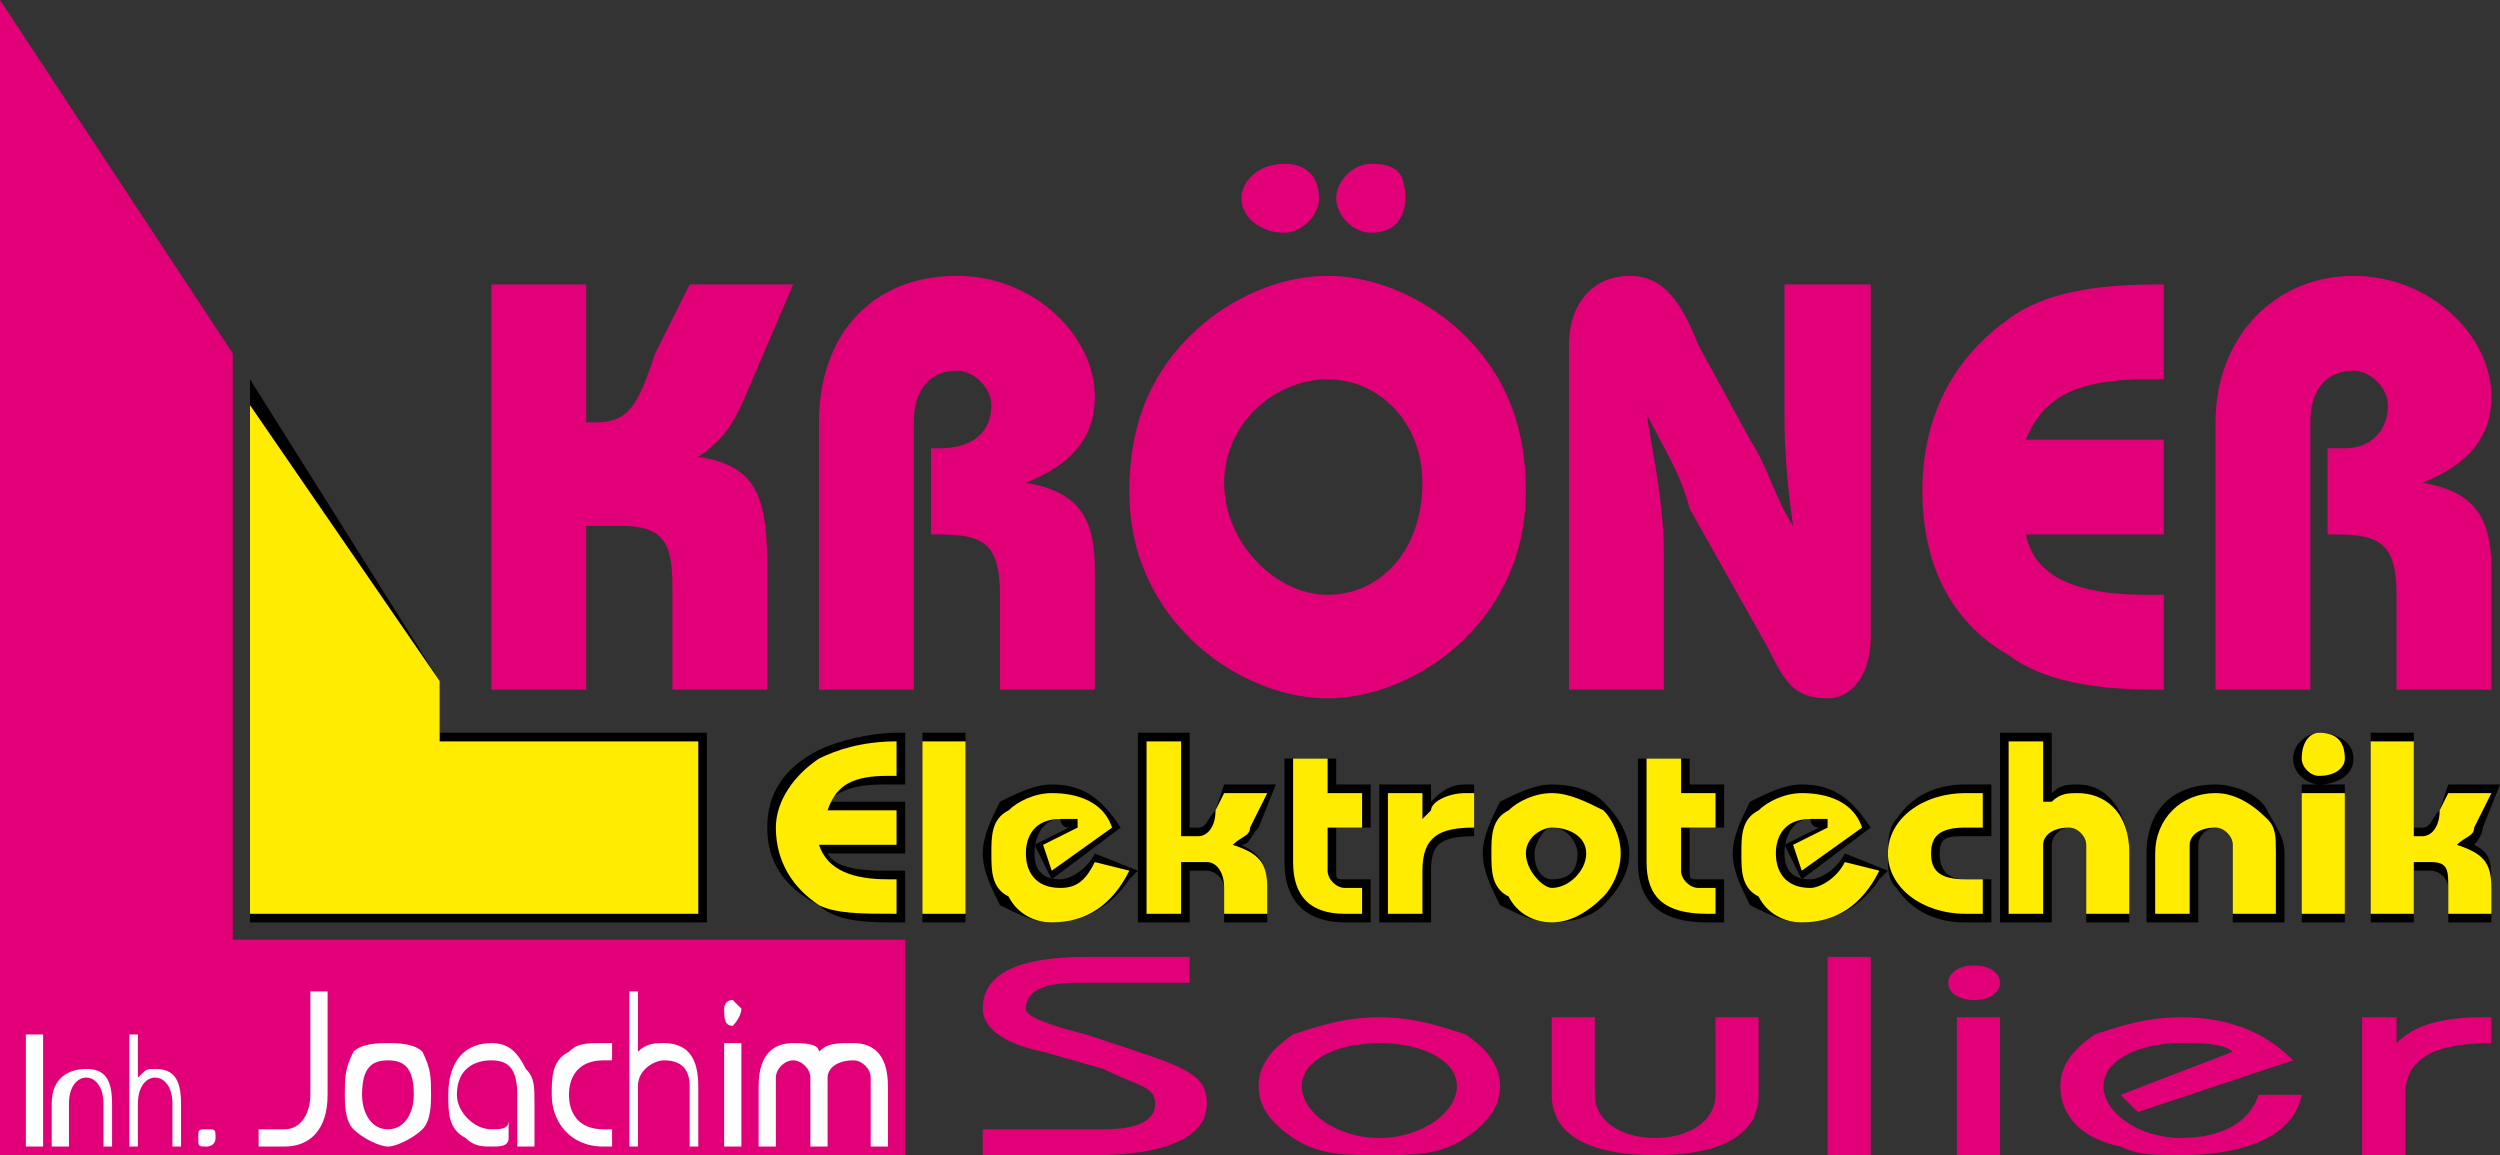
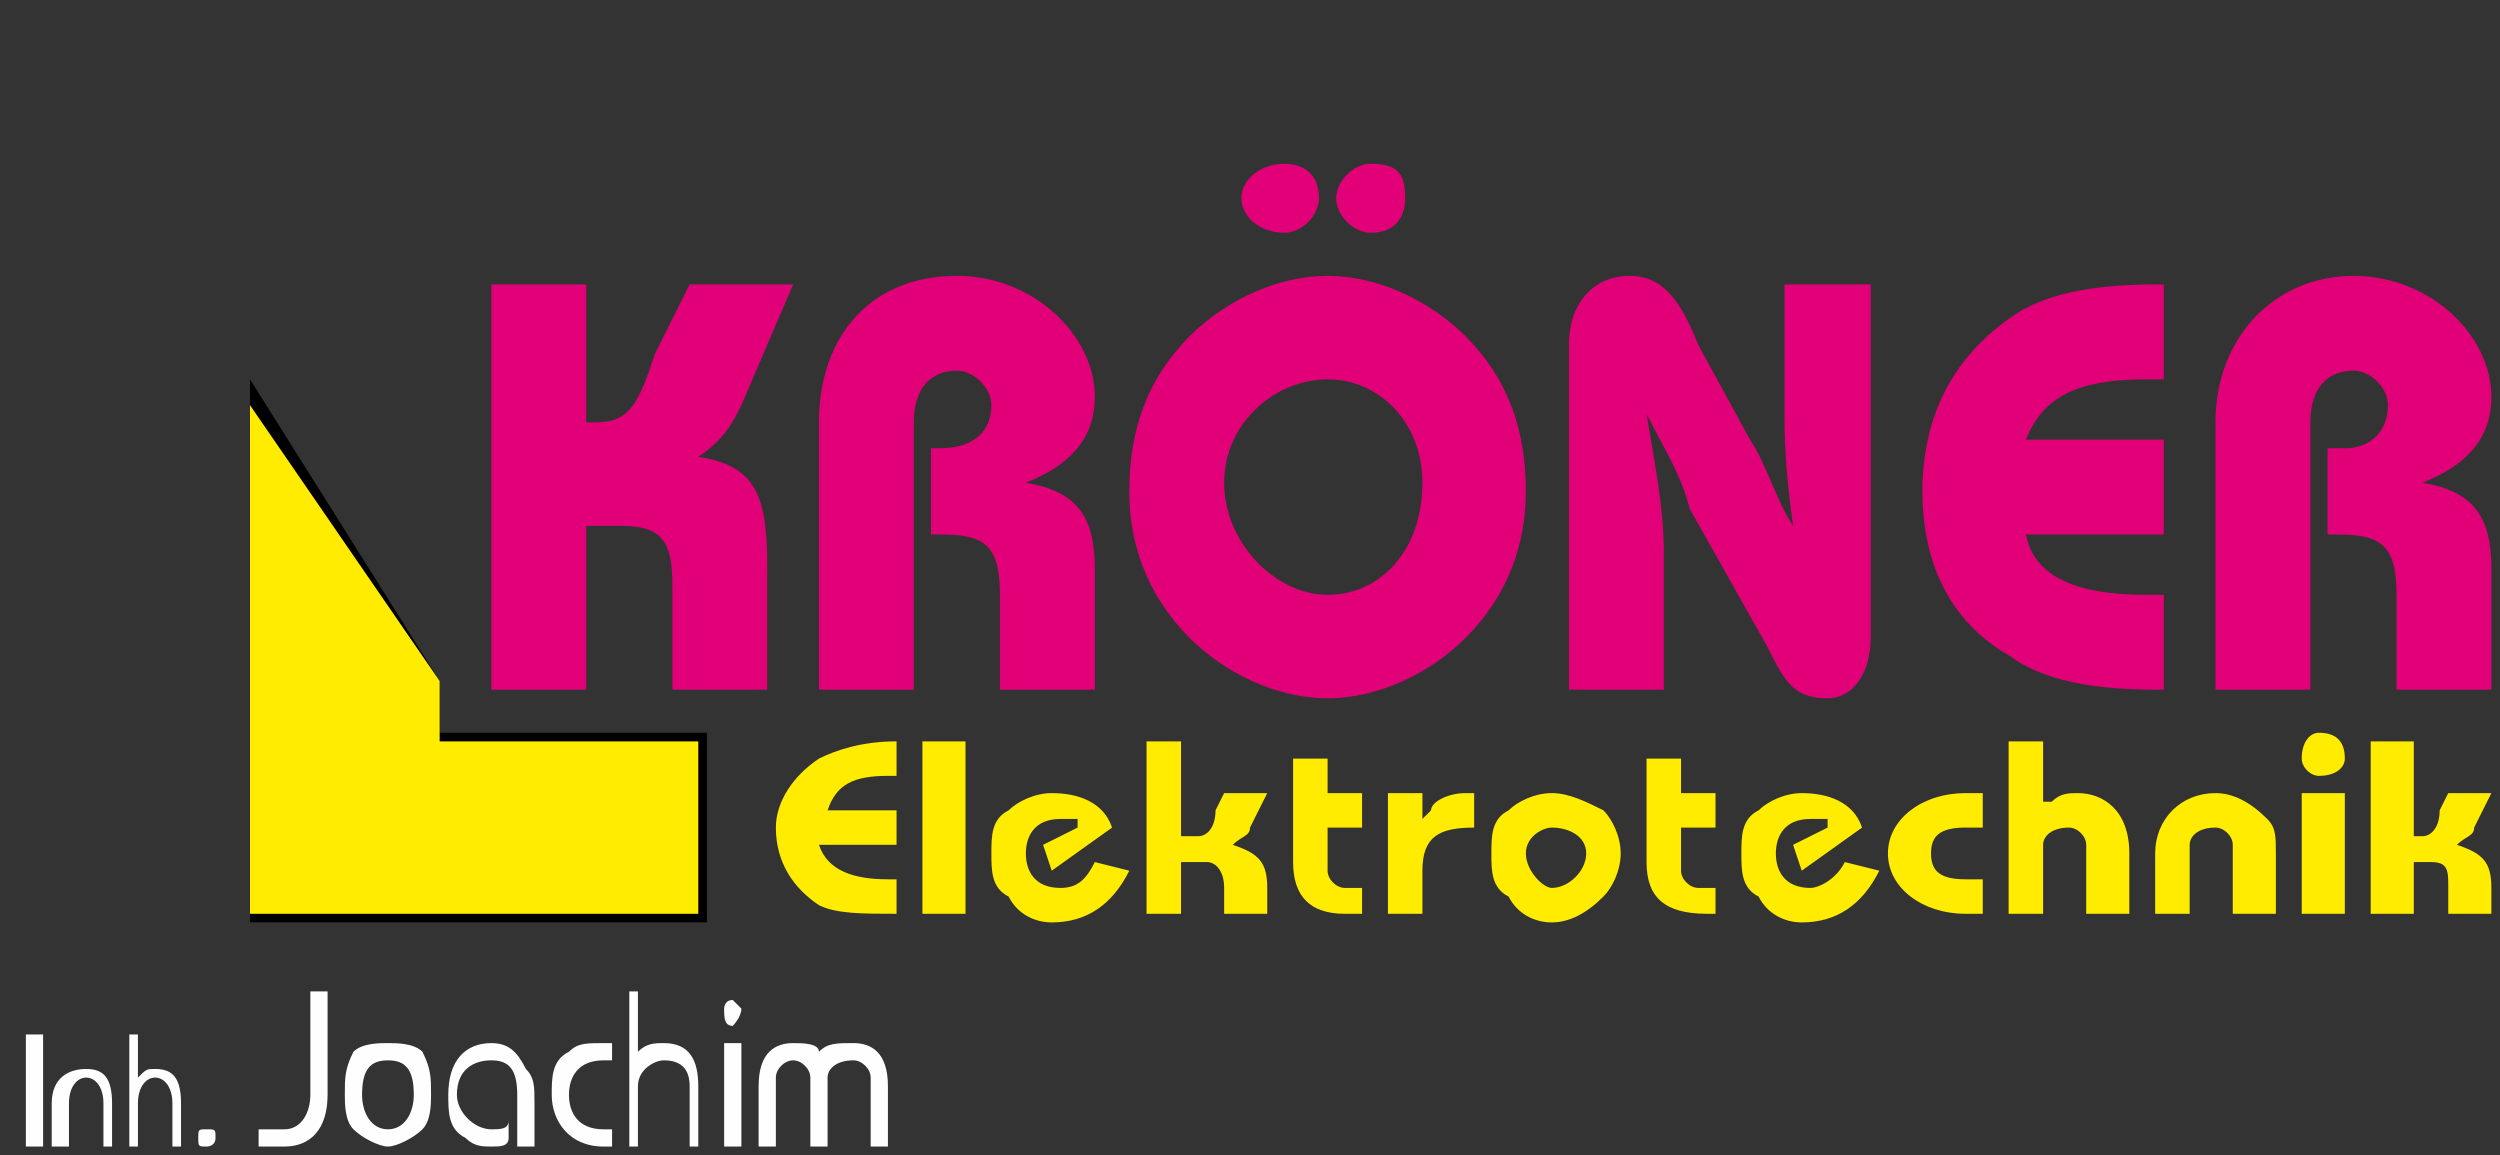
<svg xmlns="http://www.w3.org/2000/svg" xml:space="preserve" width="290px" height="134px" version="1.1" style="shape-rendering:geometricPrecision; text-rendering:geometricPrecision; image-rendering:optimizeQuality; fill-rule:evenodd; clip-rule:evenodd" viewBox="0 0 290 134">
  <rect x="0" y="0" width="290" height="134" fill="#333333" stroke="none" />
  <defs>
    <style type="text/css">
   
    .fil1 {fill:black}
    .fil3 {fill:#FEFEFE;fill-rule:nonzero}
    .fil2 {fill:#FFEC00;fill-rule:nonzero}
    .fil0 {fill:#E20079;fill-rule:nonzero}
   
  </style>
  </defs>
  <g id="Ebene_x0020_1">
    <g id="_820738864">
      <g>
        <path class="fil0" d="M57 33l11 0 0 16 1 0c4,0 5,-2 7,-8l4 -8 12 0 -6 14c-1,2 -2,4 -5,6 7,1 8,5 8,13l0 14 -11 0 0 -12c0,-5 -1,-7 -6,-7l-4 0 0 19 -11 0 0 -47zm38 16c0,-10 6,-17 16,-17 9,0 16,7 16,14 0,5 -3,8 -8,10 6,1 8,4 8,10l0 14 -11 0 0 -11c0,-6 -2,-7 -7,-7l-1 0 0 -10 1 0c4,0 6,-2 6,-5 0,-2 -2,-4 -4,-4 -3,0 -5,2 -5,6l0 31 -11 0 0 -31zm43 -10c4,-4 10,-7 16,-7 6,0 12,3 16,7 5,5 7,11 7,18 0,6 -2,12 -7,17 -4,4 -10,7 -16,7 -6,0 -12,-3 -16,-7 -5,-5 -7,-11 -7,-17 0,-7 2,-13 7,-18zm16 30l0 0c6,0 11,-5 11,-13 0,-7 -5,-12 -11,-12 -6,0 -12,5 -12,12 0,7 6,13 12,13zm-5 -50l0 0c2,0 4,1 4,4 0,2 -2,4 -4,4 -3,0 -5,-2 -5,-4 0,-2 2,-4 5,-4zm10 0l0 0c3,0 4,1 4,4 0,2 -1,4 -4,4 -2,0 -4,-2 -4,-4 0,-2 2,-4 4,-4zm23 21c0,-5 3,-8 7,-8 4,0 6,3 8,8l6 11c2,3 3,7 5,10 -1,-7 -1,-11 -1,-13l0 -15 10 0 0 41c0,4 -2,7 -5,7 -4,0 -5,-2 -7,-6l-9 -16c-1,-4 -3,-7 -5,-11 1,6 2,11 2,16l0 16 -11 0 0 -40zm68 40c-7,0 -13,-1 -17,-4 -7,-4 -10,-11 -10,-19 0,-8 3,-15 10,-20 4,-3 10,-4 17,-4l1 0 0 11c0,0 -1,0 -2,0 -8,0 -12,2 -14,7l16 0 0 11 -16 0c1,5 6,7 14,7 1,0 2,0 2,0l0 11 -1 0zm7 -31c0,-10 7,-17 16,-17 9,0 16,7 16,14 0,5 -3,8 -8,10 6,1 8,4 8,10l0 14 -11 0 0 -11c0,-6 -2,-7 -7,-7l-1 0 0 -10 2 0c3,0 5,-2 5,-5 0,-2 -2,-4 -4,-4 -3,0 -5,2 -5,6l0 31 -11 0 0 -31z" />
-         <path class="fil0" d="M114 131l14 0c4,0 6,-1 6,-3 0,-2 -2,-2 -6,-4l-7 -2c-5,-1 -7,-3 -7,-5 0,-4 4,-6 12,-6l12 0 0 3 -13 0c-4,0 -6,1 -6,3 0,1 3,2 7,3l6 2c6,2 8,3 8,6 0,4 -5,6 -13,6l-13 0 0 -3zm36 -11c3,-1 6,-2 10,-2 4,0 7,1 10,2 3,2 4,4 4,6 0,2 -1,4 -4,6 -3,2 -6,2 -10,2 -4,0 -7,0 -10,-2 -3,-2 -4,-4 -4,-6 0,-2 1,-4 4,-6zm10 12l0 0c5,0 9,-3 9,-6 0,-3 -4,-5 -9,-5 -5,0 -9,2 -9,5 0,3 4,6 9,6zm44 -5c0,5 -5,7 -12,7 -7,0 -12,-2 -12,-7l0 -9 5 0 0 9c0,3 3,5 7,5 4,0 7,-2 7,-5l0 -9 5 0 0 9zm8 -16l5 0 0 23 -5 0 0 -23zm17 1c2,0 3,1 3,2 0,1 -1,2 -3,2 -2,0 -3,-1 -3,-2 0,-1 1,-2 3,-2zm-2 6l0 0 5 0 0 16 -5 0 0 -16zm26 16c-3,0 -5,0 -7,-1 -5,-1 -7,-4 -7,-7 0,-2 1,-4 4,-6 3,-1 6,-2 10,-2 6,0 10,2 13,5l-18 6 -2 -2 13 -5c-1,-1 -4,-1 -6,-1 -5,0 -9,2 -9,5 0,3 4,6 9,6 5,0 8,-2 9,-5l5 0c-1,5 -7,7 -14,7zm21 -16l4 0 0 3c2,-2 5,-3 10,-3l1 0 0 3 0 0c-7,0 -10,2 -10,6l0 7 -5 0 0 -16z" />
-         <polygon class="fil0" points="27,109 27,41 0,0 0,109 0,134 27,134 105,134 105,109 " />
      </g>
      <g>
-         <path class="fil1" d="M267 91l5 0 0 16 -5 0 0 -16zm2 -6c2,0 4,1 4,3 0,2 -2,3 -4,3 -1,0 -3,-1 -3,-3 0,-2 2,-3 3,-3zm-173 8l9 0 0 6 -9 0c1,2 5,2 7,2 0,0 1,0 1,0l1 0 0 6 -1 0c-3,0 -7,0 -9,-2 -4,-2 -6,-5 -6,-9 0,-4 2,-7 6,-9 2,-1 6,-2 9,-2l1 0 0 6 -1 0c0,0 -1,0 -1,0 -2,0 -5,0 -7,2zm135 4l-3 0c-2,0 -3,0 -3,2 0,2 1,3 3,3l3 0 0 5 -3 0c-3,0 -6,-1 -8,-4 -1,-1 -1,-2 -1,-4 0,-1 0,-3 1,-4 2,-3 5,-4 8,-4l3 0 0 6zm-124 -12l5 0 0 22 -5 0 0 -22zm150 11c-1,0 -2,1 -2,2l0 9 -6 0 0 -8c0,-5 3,-8 8,-8 2,0 5,1 6,3 1,2 2,3 2,5l0 8 -6 0 0 -9c0,-1 -1,-2 -2,-2zm-91 -3c1,-1 2,-2 4,-2l1 0 0 6 0 0c-4,0 -5,1 -5,4l0 6 -6 0 0 -16 6 0 0 2zm45 3c-1,0 -1,-1 -1,-1 -2,0 -3,2 -3,4 0,2 1,3 3,3 1,0 3,-1 4,-3l0 0 5 2 -1 1c-2,3 -5,5 -9,5 -2,0 -4,-1 -6,-2 -1,-2 -2,-4 -2,-6 0,-2 1,-4 2,-6 2,-1 4,-2 6,-2 4,0 6,2 8,5l0 0 -8 6 -2 -4 4 -2zm-15 -5l4 0 0 5 -4 0 0 5c0,1 0,1 1,1l3 0 0 5 -2 0c-5,0 -8,-2 -8,-7l0 -12 6 0 0 3zm84 10l0 6 -5 0 0 -22 5 0 0 11 1 0c1,0 1,-1 2,-2l1 -3 6 0 -2 5c0,1 -1,2 -1,2 2,1 2,2 2,5l0 4 -5 0 0 -4c0,-1 -1,-2 -2,-2l-2 0zm-94 -8c2,2 3,4 3,6 0,2 -1,4 -3,6 -1,1 -3,2 -6,2 -2,0 -4,-1 -6,-2 -1,-2 -2,-4 -2,-6 0,-2 1,-4 2,-6 2,-1 4,-2 6,-2 3,0 5,1 6,2zm-48 8l0 6 -6 0 0 -22 6 0 0 11 1 0c1,0 1,-1 2,-2l1 -3 6 0 -2 5c-1,1 -1,2 -2,2 2,1 3,2 3,5l0 4 -5 0 0 -4c0,-1 -1,-2 -2,-2l-2 0zm100 -9c1,-1 2,-1 3,-1 4,0 6,4 6,8l0 8 -5 0 0 -9c0,-1 -1,-2 -2,-2 -1,0 -2,1 -2,2l0 9 -6 0 0 -22 6 0 0 7zm-114 4c-1,0 -1,-1 -1,-1 -2,0 -3,2 -3,4 0,2 1,3 3,3 1,0 3,-1 4,-3l0 0 5 2 -1 1c-2,3 -5,5 -9,5 -2,0 -4,-1 -6,-2 -1,-2 -2,-4 -2,-6 0,-2 1,-4 2,-6 2,-1 4,-2 6,-2 4,0 6,2 8,5l0 0 -8 6 -2 -4 4 -2zm31 -5l4 0 0 5 -4 0 0 5c0,1 0,1 1,1l3 0 0 5 -3 0c-4,0 -7,-2 -7,-7l0 -12 6 0 0 3zm25 11c2,0 3,-1 3,-3 0,-1 -1,-3 -3,-3 -1,0 -2,2 -2,3 0,2 1,3 2,3z" />
        <polygon class="fil1" points="51,85 82,85 82,107 29,107 29,44 51,79 " />
      </g>
      <g>
        <path class="fil2" d="M267 92l0 14 5 0 0 -14 -5 0zm2 -7c-1,0 -2,1 -2,3 0,1 1,2 2,2 2,0 3,-1 3,-2 0,-2 -1,-3 -3,-3zm-179 11c0,4 2,7 5,9 2,1 5,1 9,1l0 0 0 -4c0,0 -1,0 -1,0 -4,0 -7,-1 -8,-4l0 0 9 0 0 -4 -9 0 1 0c1,-3 3,-4 7,-4 0,0 1,0 1,0l0 -4 0 0c-4,0 -7,1 -9,2 -3,2 -5,5 -5,8zm140 0l0 -4 -2 0c-5,0 -9,3 -9,7 0,4 4,7 9,7l2 0 0 -4 -2 0c-3,0 -4,-1 -4,-3 0,-2 1,-3 4,-3l2 0zm-123 -10l0 20 5 0 0 -20 -5 0zm150 10c1,0 2,1 2,2l0 8 5 0 0 -7c0,-2 0,-3 -1,-4 -2,-2 -4,-3 -6,-3 -4,0 -7,3 -7,7l0 7 4 0 0 -8c0,-1 1,-2 3,-2zm-86 0l0 -4 -1 0c-2,0 -4,1 -4,2l-1 1 0 -3 -4 0 0 14 4 0 0 -5c0,-4 2,-5 6,-5zm43 4c-1,2 -3,3 -4,3 -3,0 -4,-2 -4,-4 0,-2 1,-4 4,-4 0,0 1,0 2,0l0 1 -4 2 1 3 7 -5c-1,-3 -4,-4 -7,-4 -2,0 -4,1 -5,2 -2,1 -2,3 -2,5 0,2 0,4 2,5 1,2 3,3 5,3 4,0 7,-2 9,-6l-4 -1zm-16 6l1 0 0 -3 -2 0c-1,0 -2,-1 -2,-2l0 -5 4 0 0 -4 -4 0 0 -4 -4 0 0 12c0,4 2,6 7,6zm86 -3l0 3 5 0 0 -3c0,-3 -1,-4 -4,-5l-1 0 1 0c1,-1 2,-1 2,-2l2 -4 -5 0 -1 2c0,2 -1,3 -2,3l-1 0 0 -11 -5 0 0 20 5 0 0 -6 2 0c2,0 2,1 2,3zm-98 -9c-2,-1 -4,-2 -6,-2 -2,0 -4,1 -5,2 -2,1 -2,3 -2,5 0,2 0,4 2,5 1,2 3,3 5,3 2,0 4,-1 6,-3 1,-1 2,-3 2,-5 0,-2 -1,-4 -2,-5zm-6 9l0 0c-1,0 -3,-2 -3,-4 0,-2 2,-3 3,-3 2,0 4,1 4,3 0,2 -2,4 -4,4zm-38 0l0 3 5 0 0 -3c0,-3 -1,-4 -4,-5l-1 0 1 0c1,-1 2,-1 2,-2l2 -4 -5 0 -1 2c0,2 -1,3 -2,3l-2 0 0 -11 -4 0 0 20 4 0 0 -6 3 0c1,0 2,1 2,3zm98 -7c1,0 2,1 2,2l0 8 5 0 0 -7c0,-5 -3,-7 -6,-7 -1,0 -2,0 -3,1l-1 0 0 -7 -4 0 0 20 4 0 0 -8c0,-1 1,-2 3,-2zm-113 4c-1,2 -2,3 -4,3 -3,0 -4,-2 -4,-4 0,-2 1,-4 4,-4 0,0 1,0 2,0l0 1 -4 2 1 3 7 -5c-1,-3 -4,-4 -7,-4 -2,0 -4,1 -5,2 -2,1 -2,3 -2,5 0,2 0,4 2,5 1,2 3,3 5,3 4,0 7,-2 9,-6l-4 -1zm29 6l2 0 0 -3 -2 0c-1,0 -2,-1 -2,-2l0 -5 4 0 0 -4 -4 0 0 -4 -4 0 0 12c0,4 2,6 6,6z" />
        <polygon class="fil2" points="29,47 29,106 81,106 81,86 51,86 51,79 " />
      </g>
      <path class="fil3" d="M45 123c-2,0 -3,1 -3,4 0,2 1,4 3,4 2,0 3,-2 3,-4 0,-3 -1,-4 -3,-4zm58 10l0 0 -2 0 0 -8c0,-1 -1,-2 -2,-2 -2,0 -3,1 -3,2l0 8 -2 0 0 -8c0,-1 -1,-2 -2,-2 -1,0 -2,1 -2,2l0 8 -2 0 0 -7c0,-4 2,-5 4,-5 1,0 3,0 3,1 1,-1 2,-1 4,-1 2,0 4,1 4,5l0 7zm-18 -14l0 0c-1,0 -1,-1 -1,-2 0,0 0,-1 1,-1 0,0 1,1 1,1 0,1 -1,2 -1,2zm1 14l0 0 -2 0 0 -12 2 0 0 12zm-5 0l0 0 -1 0 0 -7c0,-2 -1,-3 -3,-3 -1,0 -3,1 -3,3l0 7 -1 0 0 -18 1 0 0 7c1,-1 2,-1 3,-1 3,0 4,2 4,5l0 7zm-10 -10l0 0 -1 0c-3,0 -4,2 -4,4 0,2 1,4 4,4l1 0 0 2 -1 0c-4,0 -6,-3 -6,-6 0,-2 0,-4 2,-5 1,-1 2,-1 4,-1l1 0 0 2zm-9 10l0 0 -2 0 0 -6c0,-3 -1,-4 -3,-4 -2,0 -4,1 -4,4 0,2 2,4 4,4 1,0 2,0 2,-1l0 2c0,1 -1,1 -2,1 -1,0 -2,0 -3,-1 -2,-1 -2,-3 -2,-5 0,-4 2,-6 5,-6 2,0 3,1 4,3 1,1 1,2 1,4l0 5zm-13 -2l0 0c-1,1 -3,2 -4,2 -1,0 -3,-1 -4,-2 -1,-1 -1,-3 -1,-4 0,-2 0,-3 1,-5 1,-1 3,-1 4,-1 1,0 3,0 4,1 1,2 1,3 1,5 0,1 0,3 -1,4zm-11 -4l0 0c0,4 -2,6 -5,6l-3 0 0 -2 3 0c2,0 3,-2 3,-4l0 -12 2 0 0 12zm-14 6l0 0c-1,0 -1,0 -1,-1 0,-1 0,-1 1,-1 1,0 1,0 1,1 0,1 -1,1 -1,1zm-3 0l0 0 -1 0 0 -5c0,-2 -1,-3 -2,-3 -1,0 -2,1 -2,3l0 5 -1 0 0 -13 1 0 0 5c1,-1 1,-1 2,-1 2,0 3,1 3,4l0 5zm-8 0l0 0 -1 0 0 -5c0,-2 -1,-3 -2,-3 -1,0 -2,1 -2,3l0 5 -2 0 0 -5c0,-3 2,-4 4,-4 2,0 3,1 3,4l0 5zm-8 0l0 0 -2 0 0 -13 2 0 0 13z" />
    </g>
  </g>
</svg>